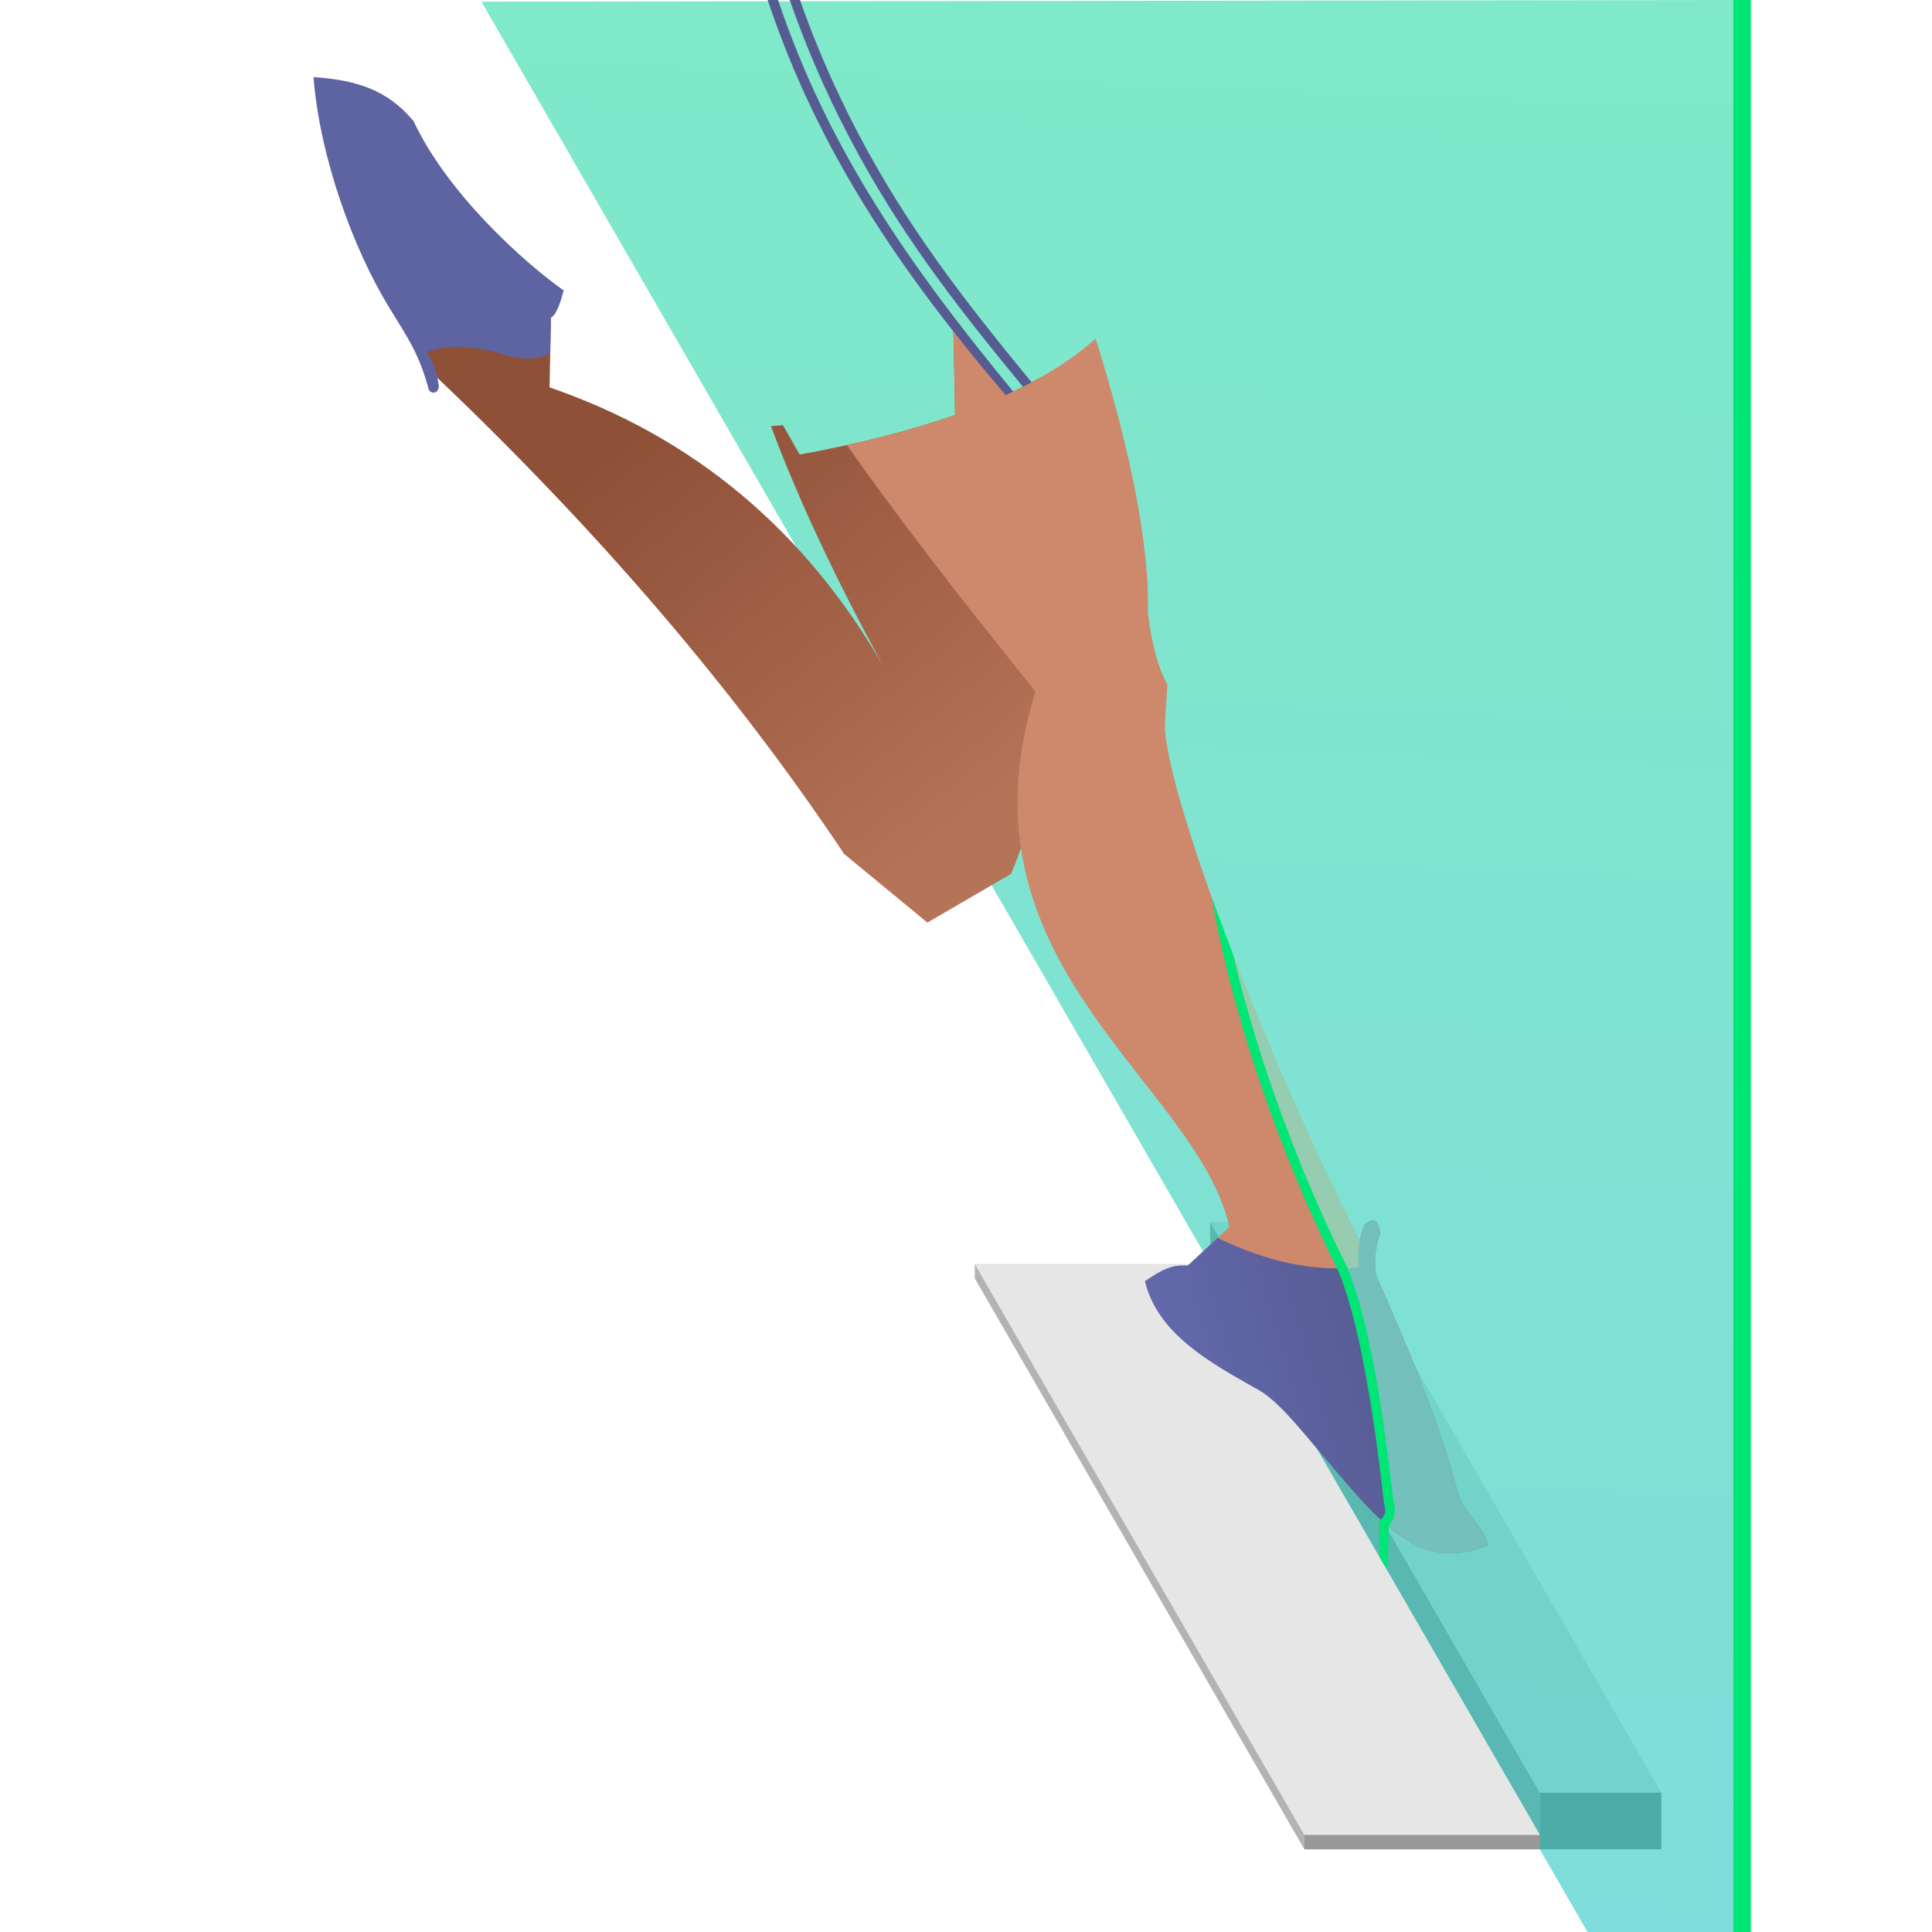
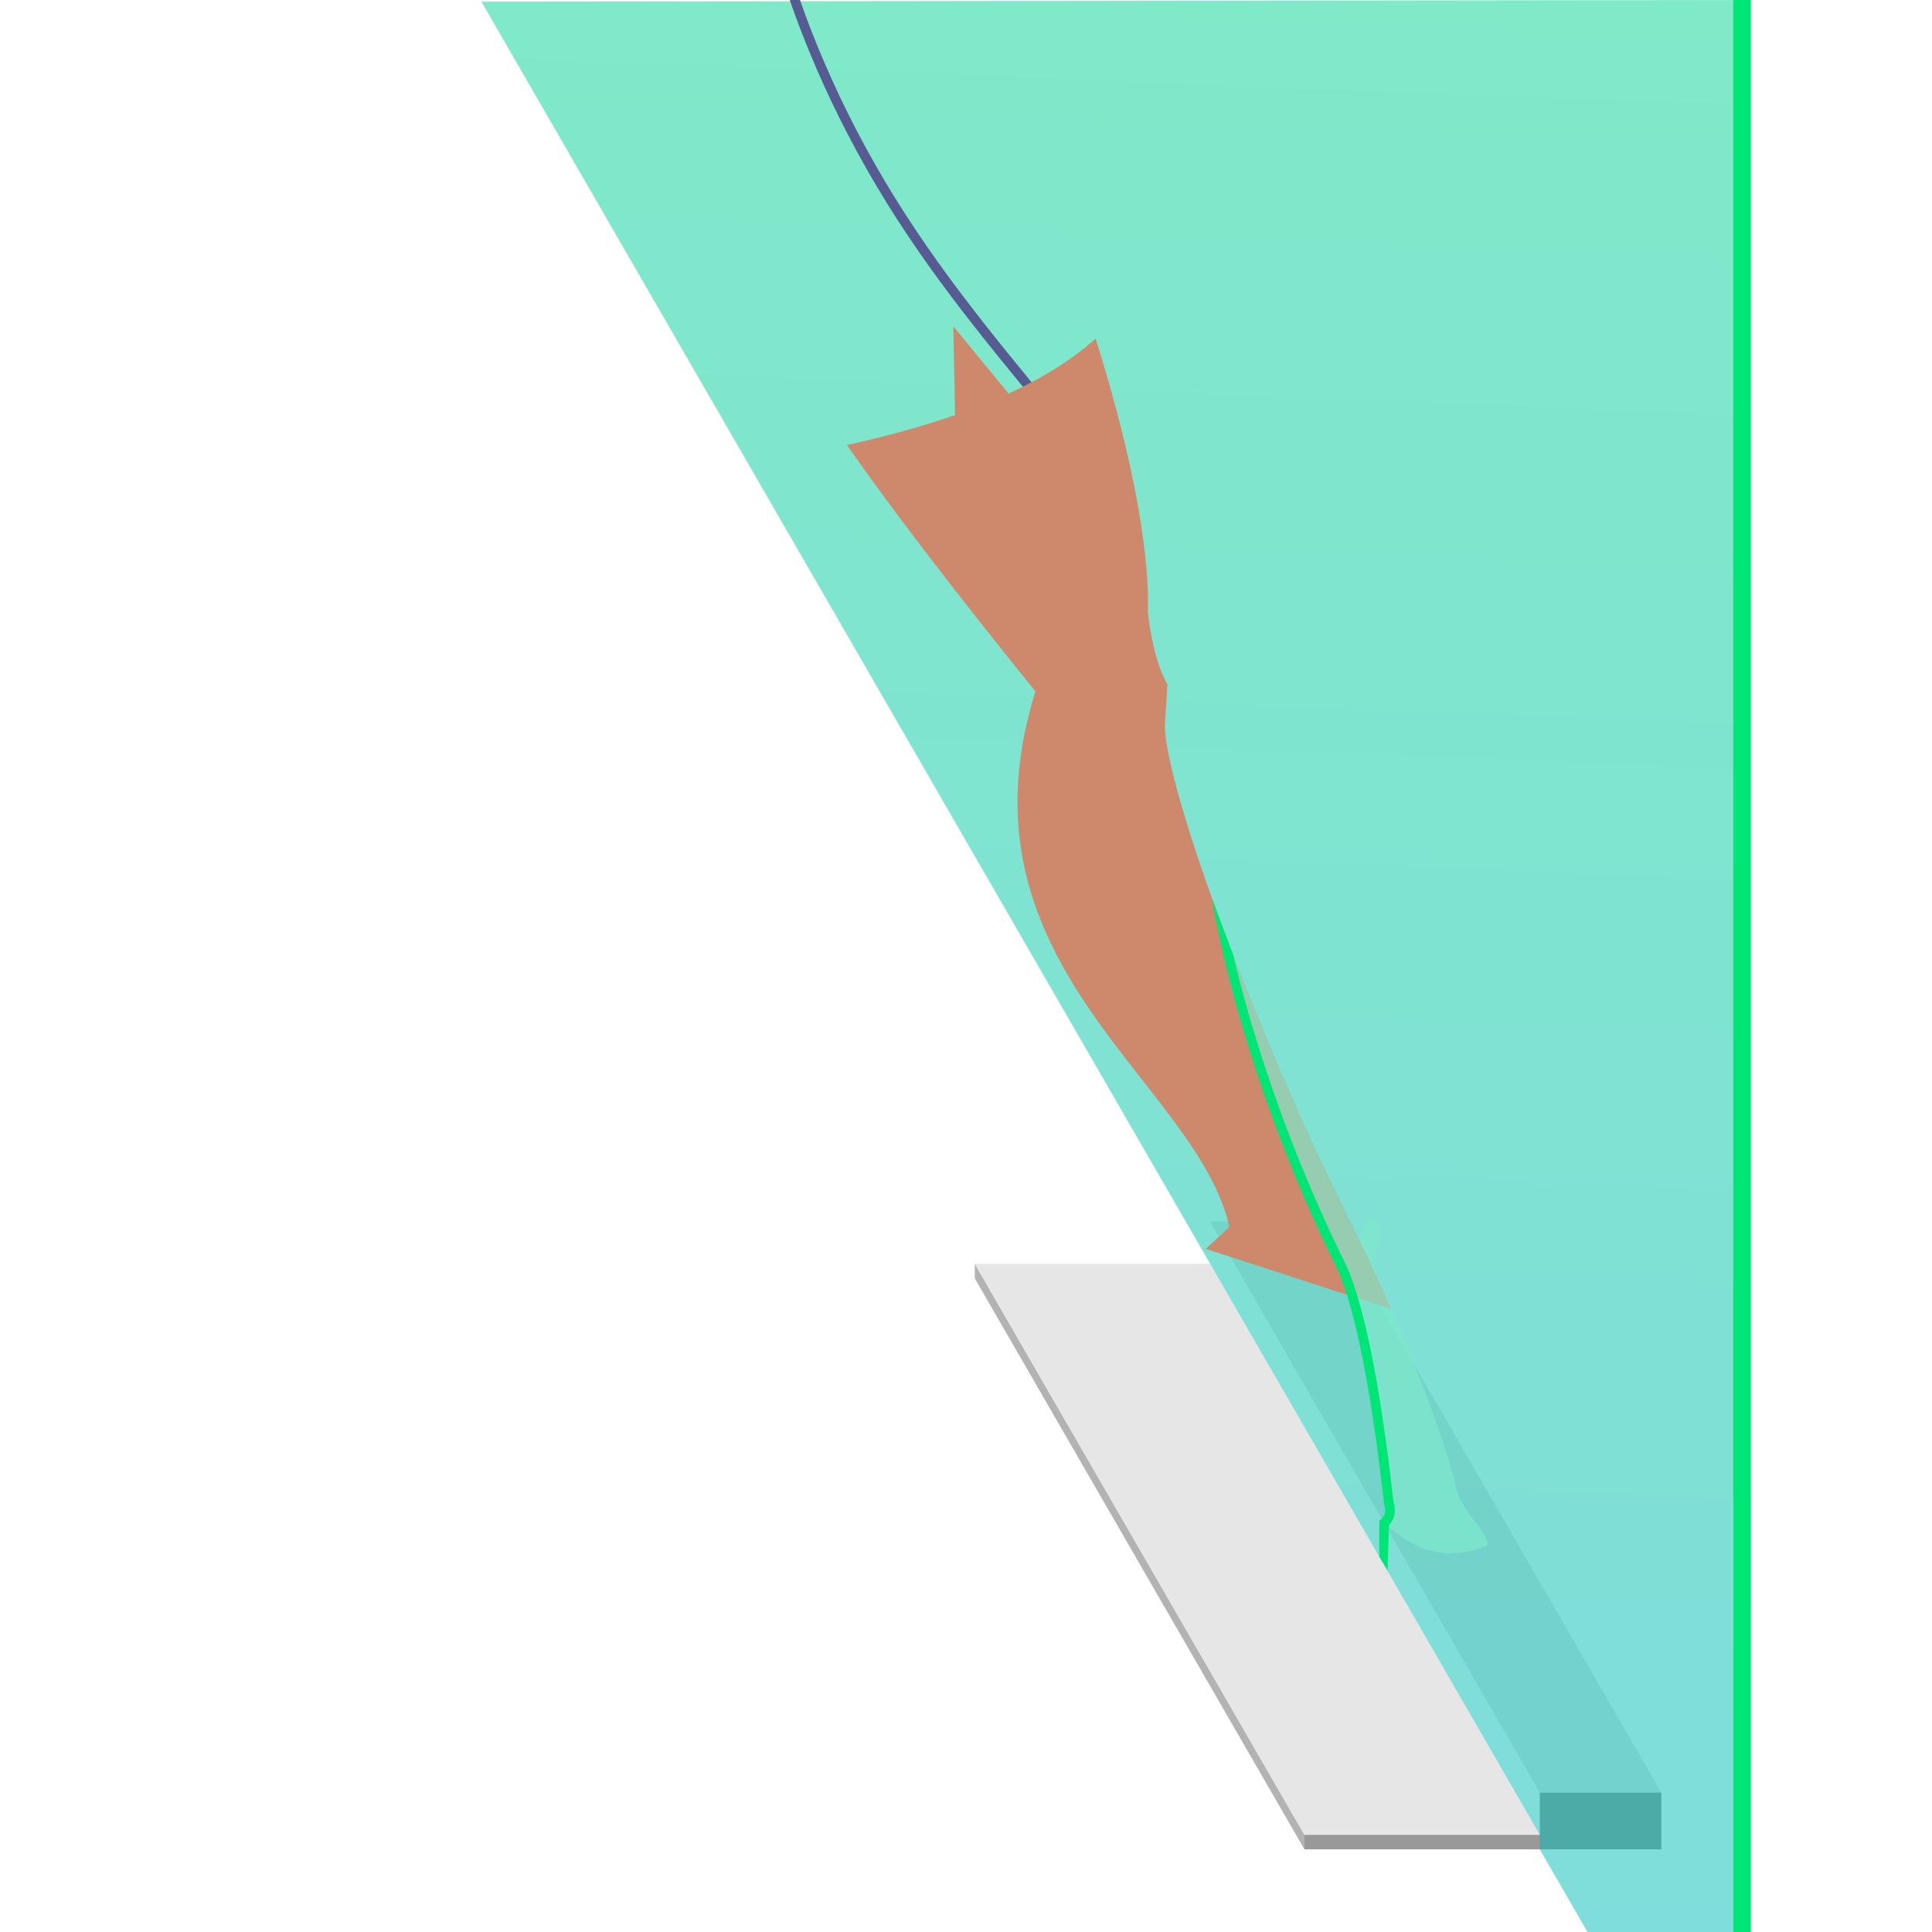
<svg xmlns="http://www.w3.org/2000/svg" xml:space="preserve" width="1000px" height="1000px" shape-rendering="geometricPrecision" text-rendering="geometricPrecision" image-rendering="optimizeQuality" fill-rule="evenodd" clip-rule="evenodd" viewBox="0 0 1000 1000">
  <defs>
    <linearGradient id="id0" gradientUnits="userSpaceOnUse" x1="655.764" y1="2023.342" x2="761.028" y2="-749.53">
      <stop offset="0" stop-opacity="1" stop-color="#01A1DD" />
      <stop offset="1" stop-opacity="1" stop-color="#00E676" />
    </linearGradient>
    <linearGradient id="id1" gradientUnits="userSpaceOnUse" x1="496.11" y1="434.398" x2="327.343" y2="225.743">
      <stop offset="0" stop-opacity="1" stop-color="#B57357" />
      <stop offset="1" stop-opacity="1" stop-color="#8F5038" />
    </linearGradient>
    <linearGradient id="id2" gradientUnits="userSpaceOnUse" x1="858.626" y1="654.819" x2="539.776" y2="746.26">
      <stop offset="0" stop-opacity="1" stop-color="#484C75" />
      <stop offset="1" stop-opacity="1" stop-color="#6A70BA" />
    </linearGradient>
  </defs>
  <g id="Слой_x0020_1">
    <g id="_1756824119648">
-       <polygon fill="#B3B3B3" points="626.379,654.166 796.989,949.669 796.989,927.87 626.379,632.367 " />
      <polygon fill="#B3B3B3" points="504.559,661.715 675.169,957.218 675.169,949.669 504.559,654.166 " />
      <polygon fill="#E6E6E6" points="626.379,632.367 796.989,927.87 859.9,927.87 689.291,632.367 " />
      <polygon fill="#999999" points="796.989,927.87 859.9,927.87 859.9,949.669 859.9,949.669 859.9,957.218 675.168,957.218 675.168,949.669 796.989,949.669 " />
      <polygon fill="#E6E6E6" points="796.989,949.669 626.379,654.166 504.559,654.166 675.169,949.669 " />
      <polygon fill="#00E676" points="897.062,0 906.242,0 906.242,1000 897.062,1000 " />
      <polygon fill="url(#id0)" fill-opacity="0.502" points="897.062,0 249.188,0.853 796.989,949.669 796.989,957.218 821.689,1000 826.047,1000 897.062,1000 " />
      <g>
-         <path fill="url(#id1)" d="M212.954 176.91c16.011,-23.378 40.172,-32.02 72.483,-25.926 -0.666,33.008 -0.999,49.512 -0.999,49.512 74.265,25.599 131.753,73.52 172.464,143.762 -24.829,-45.506 -44.106,-86.727 -57.852,-123.68l6.168 -0.519c5.816,10.157 8.725,15.235 8.725,15.235 30.648,-5.656 57.45,-12.486 80.406,-20.492l-0.906 -45.884 28.601 34.804c5.758,-2.648 11.184,-5.398 16.28,-8.249 10.446,125.35 5.424,210.979 -15.074,256.869 -28.832,16.793 -43.247,25.189 -43.247,25.189 -28.742,-23.71 -43.112,-35.566 -43.112,-35.566 -56.23,-84.278 -126.567,-166.57 -211.011,-246.876 -4.474,-6.103 -8.794,-12.141 -12.926,-18.179z" />
        <path fill="#CE886B" d="M624.088 646.422c8.174,-7.572 12.261,-11.359 12.261,-11.359 -17.275,-75.851 -144.647,-135.46 -100.405,-277.186 -42.415,-52.539 -74.938,-95.045 -97.572,-127.52 20.679,-4.567 39.338,-9.752 55.977,-15.555l-0.906 -45.884 28.601 34.804c18.389,-8.459 33.403,-17.949 45.034,-28.473 16.286,51.752 28.115,104.867 27.068,142.003 1.966,16.3 5.34,28.646 10.125,37.04 -0.886,13.371 -1.329,20.056 -1.329,20.056 -0.911,31.769 50.543,170.962 104.065,274.238 4.585,10.058 8.872,19.698 12.859,28.922l-95.778 -31.086z" />
-         <path fill="url(#id2)" d="M703.477 655.897c-22.913,2.477 -47.326,-2.578 -73.244,-15.168l-15.491 14.35c-8.539,-0.736 -13.897,2.557 -22.136,8.025 6.484,27.087 33.331,41.917 56.471,55.02 13.908,6.774 26.592,25.609 52.691,55.184 23.799,26.968 41.374,36.93 68.118,26.778 -0.14,-9.027 -12.202,-15.359 -15.823,-29.241 -9.375,-35.947 -26.222,-75.778 -41.836,-110.697 -1.16,-7.396 -0.451,-14.5 2.13,-21.312 -0.673,-7.425 -3.36,-9.049 -8.063,-4.875 -2.994,7.038 -3.933,14.35 -2.817,21.936z" />
-         <path fill="#565B92" fill-rule="nonzero" d="M520.53 204.525c-54.548,-63.98 -97.058,-126.383 -123.188,-204.525l5.368 0c26.183,77.768 68.226,137.639 121.687,202.625l-3.867 1.9z" />
        <path fill="#565B92" fill-rule="nonzero" d="M529.451 200.168c-35.123,-42.74 -64.647,-80.62 -90.569,-130.477 -11.929,-22.942 -21.966,-46.172 -30.112,-69.691l5.282 0c7.962,22.715 17.715,45.177 29.263,67.387 25.766,49.555 55.715,87.996 90.622,130.473l-4.486 2.308z" />
-         <path fill="#5E63A1" d="M220.901 182.207c9.161,-3.57 23.851,-3.4 37.671,0.713 7.452,2.241 15.066,4.531 26.218,0.121l0.377 -18.682c3.107,-1.524 5.152,-8.696 6.596,-14.02 -20.533,-14.523 -60.041,-49.947 -77.748,-87.72 -13.608,-16.191 -29.359,-21.14 -51.75,-22.722 3.277,41.611 20.623,89.091 39.419,119.698 9.029,14.702 15.21,23.344 20.139,41.7 0.748,2.523 4.842,3.116 5.344,-1.406 -0.997,-7.198 -2.931,-12.78 -6.266,-17.682z" />
      </g>
      <path fill="#7FE8CB" fill-opacity="0.71" d="M718.805 777.744c1.396,4.557 0.602,8.084 -2.383,10.582 17.134,15.306 32.476,19.727 53.464,11.76 -0.14,-9.027 -12.202,-15.359 -15.823,-29.241 -5.413,-20.757 -13.318,-42.808 -22.038,-64.461 -5.888,-14.622 -12.148,-29.062 -18.264,-42.799 -0.512,-1.151 -1.024,-2.296 -1.534,-3.437 0,-0.001 0,-0.003 -0.001,-0.005 -1.159,-7.394 -0.45,-14.497 2.131,-21.307 -0.673,-7.425 -3.36,-9.049 -8.063,-4.875 -1.157,2.719 -2.007,5.479 -2.55,8.28 -27.69,-54.263 -54.549,-117.393 -73.572,-169.425 7.007,45.851 24.665,99.035 52.973,159.551 6.137,13.119 12.647,24.788 16.895,38.706 7.096,23.252 13.351,58.809 18.765,106.671z" />
      <path fill="#00E676" fill-rule="nonzero" d="M638.361 494.43c4.42,18.827 10.234,39.345 17.357,60.695 10.832,32.468 24.7,66.884 41.31,100.235l0.049 0.127c4.729,10.942 9.11,26.595 13.142,46.96 4.002,20.212 7.683,45.15 11.042,74.81 0.764,2.603 0.906,4.97 0.427,7.097 -0.436,1.935 -1.361,3.625 -2.776,5.066l-0.715 23.357 -4.268 -6.971 0.003 -18.651c3.364,-2.814 3.678,-4.808 2.417,-8.915 -2.808,-24.957 -6.153,-50.193 -11.032,-74.836 -3.956,-19.981 -8.209,-35.254 -12.757,-45.819l-0.005 0.002c-16.692,-33.518 -30.648,-68.16 -41.564,-100.88 -11.323,-33.943 -19.367,-65.792 -23.796,-92.161 2.598,7.116 6.32,17.077 11.166,29.884z" />
    </g>
  </g>
</svg>